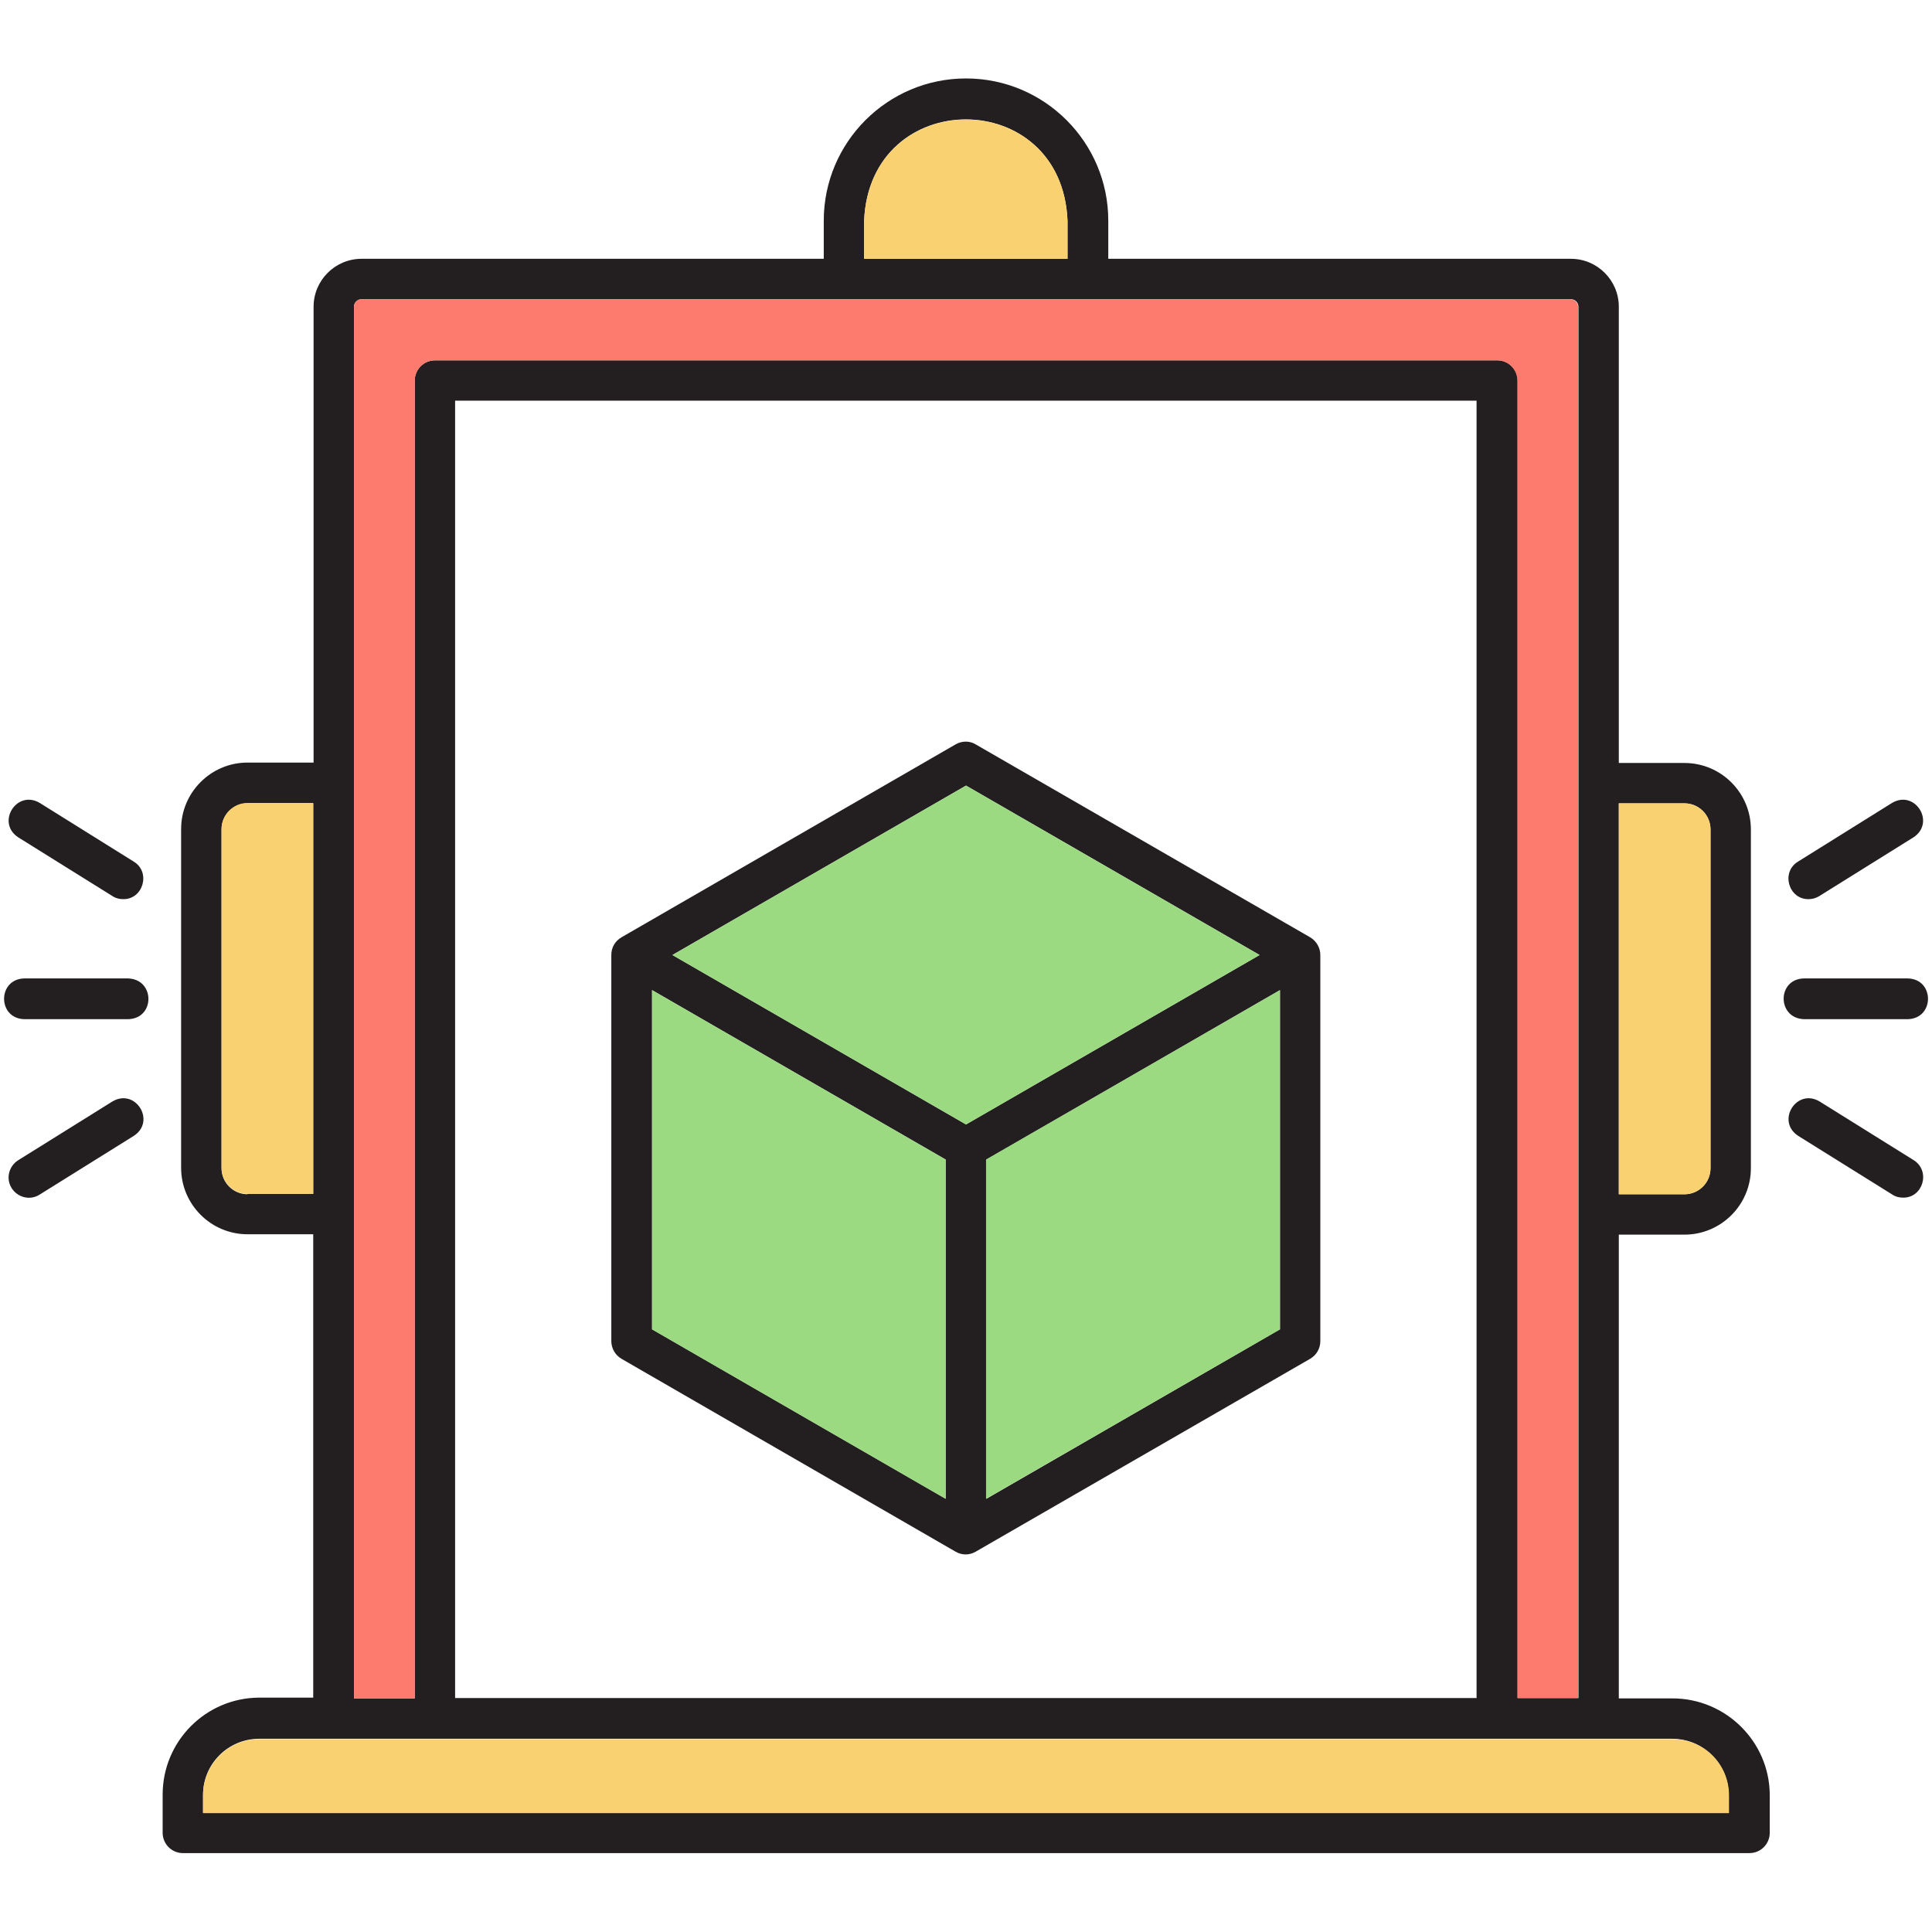
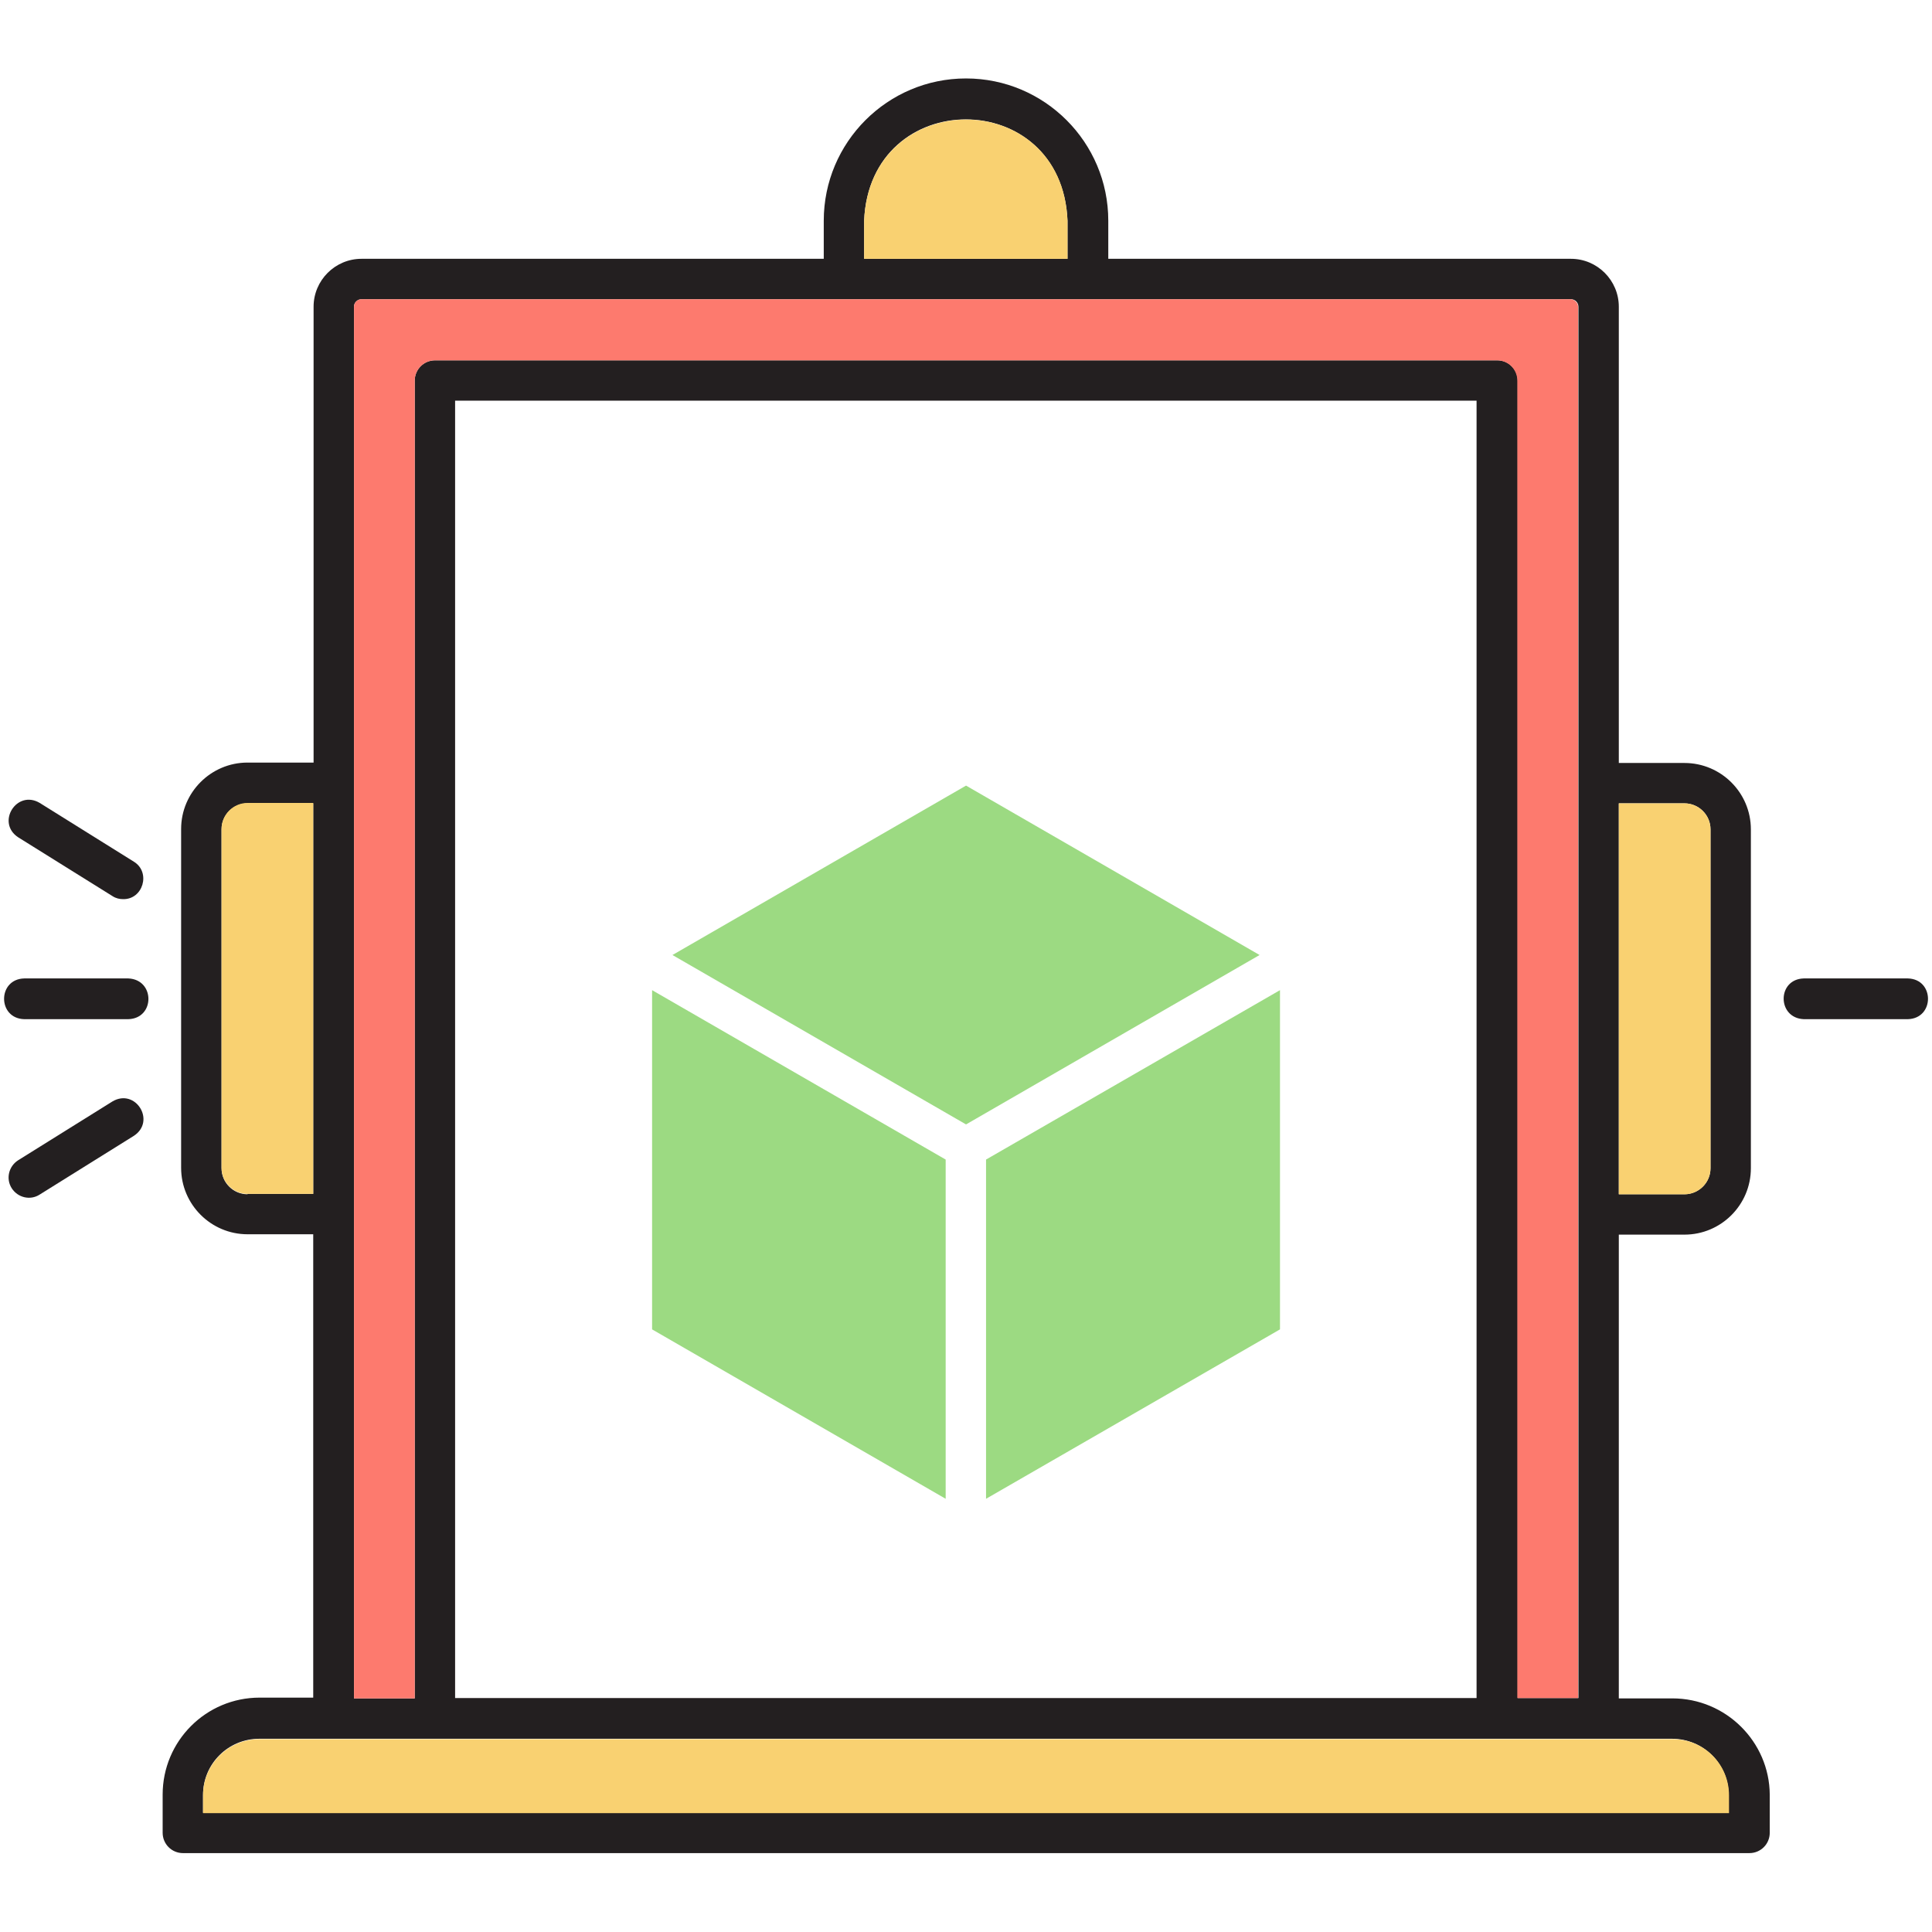
<svg xmlns="http://www.w3.org/2000/svg" width="48" height="48" viewBox="0 0 48 48" fill="none">
  <path d="M41.55 42.196H40.219V30.674H41.85C42.76 30.674 43.5 29.934 43.5 29.024V20.605C43.5 19.696 42.76 18.956 41.85 18.956H40.219V7.621C40.219 6.965 39.685 6.43 39.029 6.43H27.535V5.484C27.535 3.534 25.95 1.949 24 1.949C22.05 1.949 20.466 3.534 20.466 5.484V6.43H8.982C8.325 6.43 7.791 6.965 7.791 7.621V18.946H6.15C5.241 18.946 4.5 19.687 4.5 20.596V29.015C4.5 29.924 5.241 30.665 6.15 30.665H7.782V42.177H6.45C5.119 42.177 4.041 43.255 4.041 44.587V45.534C4.041 45.815 4.266 46.04 4.547 46.04H43.463C43.744 46.04 43.969 45.815 43.969 45.534V44.587C43.96 43.274 42.882 42.196 41.55 42.196ZM40.219 19.959H41.85C42.207 19.959 42.497 20.249 42.497 20.605V29.024C42.497 29.381 42.207 29.671 41.85 29.671H40.219V19.959ZM21.469 5.484C21.61 2.127 26.382 2.127 26.522 5.484V6.43H21.469V5.484ZM8.794 7.621C8.794 7.518 8.879 7.434 8.982 7.434H39.029C39.132 7.434 39.216 7.518 39.216 7.621V42.187H37.707V9.459C37.707 9.177 37.482 8.952 37.2 8.952H10.81C10.528 8.952 10.303 9.177 10.303 9.459V42.196H8.794V7.621ZM36.685 9.955V42.187H11.307V9.955H36.685ZM6.15 29.671C5.794 29.671 5.504 29.381 5.504 29.024V20.605C5.504 20.249 5.794 19.959 6.15 19.959H7.782V29.662H6.15V29.671ZM42.957 45.037H5.044V44.596C5.044 43.818 5.672 43.199 6.441 43.199H41.541C42.319 43.199 42.947 43.827 42.947 44.596V45.037H42.957Z" fill="#231F20" />
  <path d="M26.522 5.484V6.431H21.469V5.484C21.609 2.138 26.391 2.128 26.522 5.484Z" fill="#F9D171" />
  <path d="M7.782 19.959V29.662H6.151C5.795 29.662 5.504 29.371 5.504 29.015V20.596C5.504 20.24 5.795 19.949 6.151 19.949H7.782V19.959Z" fill="#F9D171" />
  <path d="M42.497 20.606V29.025C42.497 29.381 42.206 29.672 41.85 29.672H40.219V19.959H41.85C42.206 19.959 42.497 20.25 42.497 20.606Z" fill="#F9D171" />
  <path d="M42.957 44.606V45.047H5.045V44.606C5.045 43.828 5.673 43.209 6.442 43.209H41.542C42.329 43.2 42.957 43.828 42.957 44.606Z" fill="#F9D171" />
  <path d="M39.207 7.621V42.187H37.698V9.459C37.698 9.177 37.473 8.952 37.192 8.952H10.81C10.529 8.952 10.304 9.177 10.304 9.459V42.196H8.795V7.621C8.795 7.518 8.879 7.434 8.982 7.434H39.029C39.123 7.443 39.207 7.527 39.207 7.621Z" fill="#FD7A6E" />
  <path d="M0.601 25.321H3.188C3.854 25.302 3.854 24.337 3.188 24.309H0.601C-0.065 24.327 -0.065 25.302 0.601 25.321Z" fill="#231F20" />
  <path d="M0.986 19.948C0.414 19.611 -0.102 20.436 0.451 20.802L2.795 22.264C2.88 22.32 2.973 22.339 3.058 22.339C3.555 22.349 3.751 21.674 3.33 21.411L0.986 19.948Z" fill="#231F20" />
  <path d="M3.328 28.218C3.881 27.852 3.366 27.027 2.794 27.365L0.45 28.827C0.216 28.977 0.141 29.286 0.291 29.521C0.441 29.755 0.75 29.83 0.984 29.68L3.328 28.218Z" fill="#231F20" />
  <path d="M47.401 24.309H44.814C44.148 24.327 44.148 25.293 44.814 25.321H47.401C48.067 25.302 48.067 24.327 47.401 24.309Z" fill="#231F20" />
-   <path d="M44.936 22.339C45.03 22.339 45.123 22.311 45.198 22.264L47.542 20.802C48.095 20.436 47.58 19.611 47.008 19.948L44.664 21.411C44.242 21.674 44.439 22.349 44.936 22.339Z" fill="#231F20" />
-   <path d="M47.55 28.827L45.206 27.365C44.635 27.027 44.119 27.852 44.672 28.218L47.016 29.68C47.1 29.736 47.194 29.755 47.278 29.755C47.775 29.765 47.972 29.099 47.55 28.827Z" fill="#231F20" />
-   <path d="M32.55 23.287L24.244 18.496C24.094 18.402 23.897 18.402 23.738 18.496L15.441 23.287C15.281 23.381 15.188 23.54 15.188 23.727V33.318C15.188 33.496 15.281 33.665 15.441 33.759L23.738 38.549C23.897 38.643 24.084 38.643 24.244 38.549L32.55 33.759C32.709 33.665 32.803 33.505 32.803 33.318V23.727C32.803 23.549 32.709 23.381 32.55 23.287ZM23.494 37.237L16.2 33.027V24.599L23.494 28.809V37.237ZM24 27.937L16.706 23.727L24 19.518L31.294 23.727L24 27.937ZM31.8 33.027L24.506 37.237V28.809L31.8 24.599V33.027Z" fill="#231F20" />
  <path d="M23.495 28.809V37.237L16.201 33.028V24.6L23.495 28.809Z" fill="#9CDA82" />
  <path d="M31.294 23.727L24.001 27.936L16.707 23.727L24.001 19.518L31.294 23.727Z" fill="#9CDA82" />
  <path d="M31.801 24.6V33.028L24.498 37.237V28.809L31.801 24.6Z" fill="#9CDA82" />
</svg>